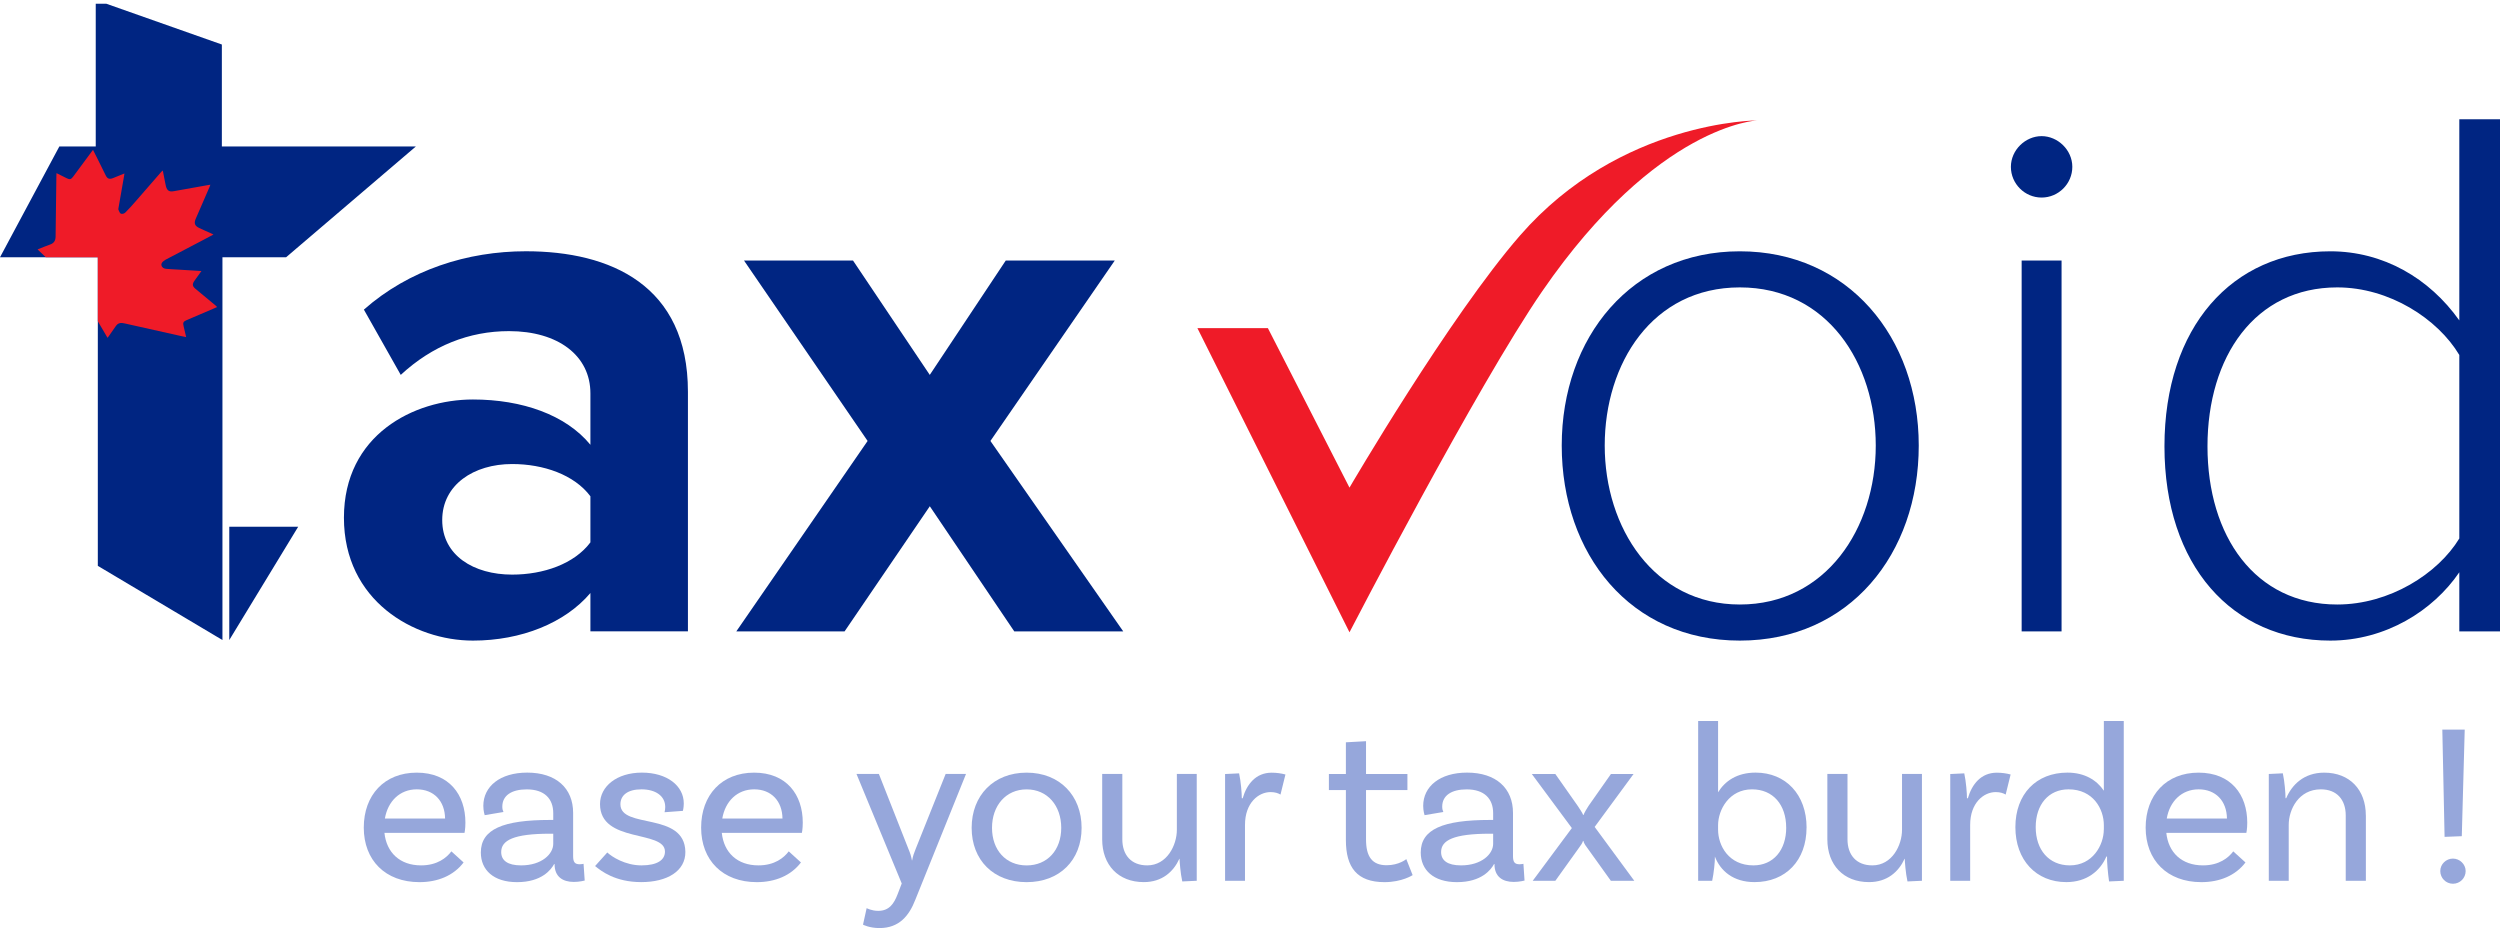
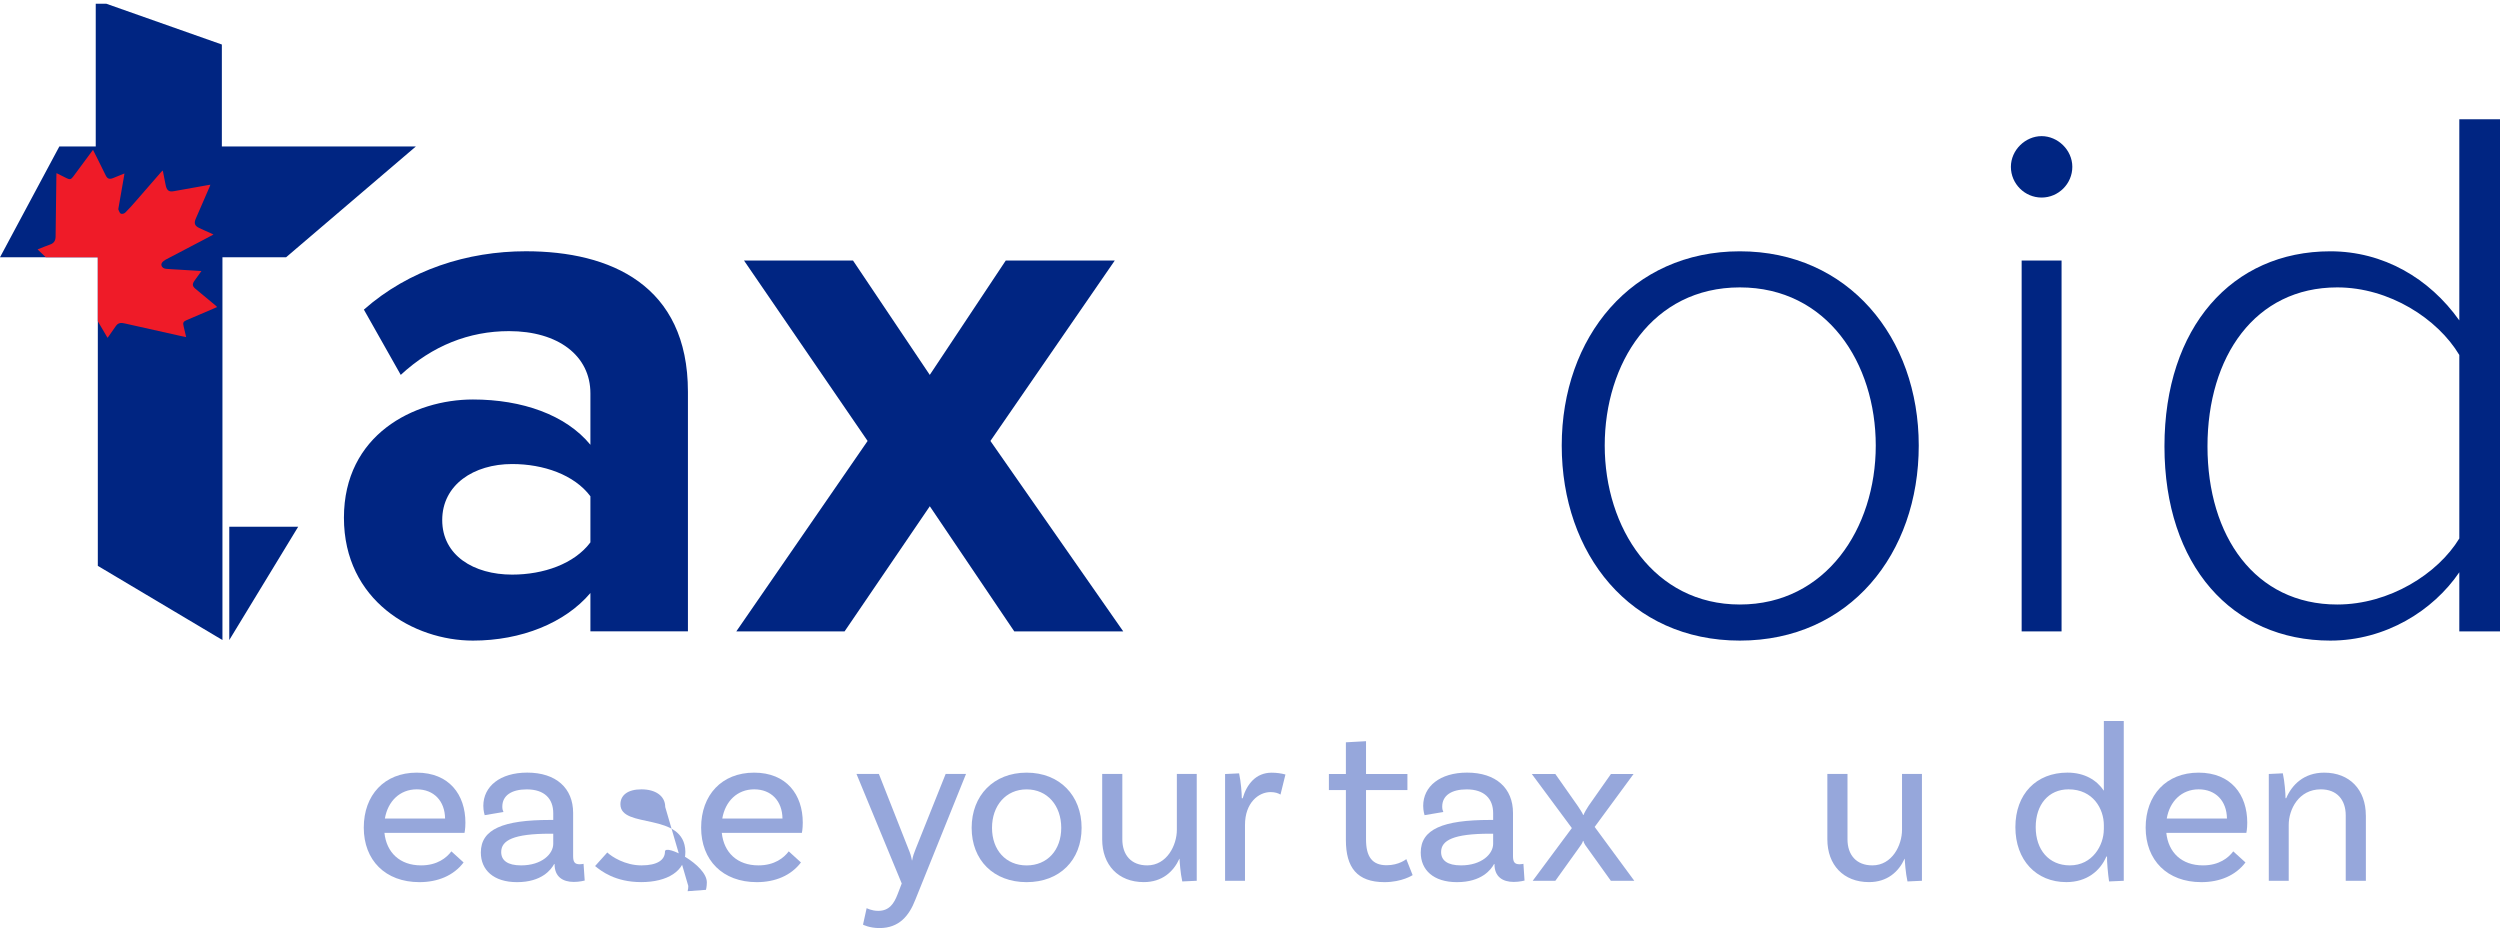
<svg xmlns="http://www.w3.org/2000/svg" id="Layer_1" width="673.98" height="250.2" viewBox="0 0 673.98 250.2">
  <defs>
    <clipPath id="clippath">
      <polygon points="112.12 39.48 59.81 39.48 59.81 12 25.81 0 25.81 39.48 16 39.48 0 69.36 26.37 69.36 26.37 152.55 59.97 172.55 59.97 69.36 77.12 69.36 112.12 39.48" style="fill:none;" />
    </clipPath>
    <clipPath id="clippath-1">
      <polygon points="112.12 39.48 59.81 39.48 59.81 12 25.81 0 25.81 39.48 16 39.48 0 69.36 26.37 69.36 26.37 152.55 59.97 172.55 59.97 69.36 77.12 69.36 112.12 39.48" style="fill:none;" />
    </clipPath>
    <clipPath id="clippath-2">
      <polygon points="61.81 172.55 80.39 142 61.81 142 61.81 172.55" style="fill:none;" />
    </clipPath>
  </defs>
  <g id="ease_your_tax_burden_-_Basic_Sans_Regular">
    <path d="M103.64,224.52c.55,5.31,4.15,8.78,9.88,8.78,4.39,0,6.89-2.07,8.17-3.78l3.29,2.99c-2.68,3.54-6.95,5.31-11.9,5.31-9.21,0-15.01-5.92-15.01-14.7s5.55-14.82,14.28-14.82,13.12,5.92,13.12,13.48c0,1.71-.24,2.75-.24,2.75h-21.6ZM103.76,220.67h16.23c-.06-4.76-3.05-7.87-7.63-7.87s-7.81,3.23-8.6,7.87Z" style="fill:#96a7db;" />
    <path d="M157.63,237.39s-1.4.37-2.93.37c-2.99,0-5.19-1.4-5.19-4.76v-.06h-.12c-.79,1.46-3.29,4.88-10,4.88-6.34,0-9.76-3.29-9.76-7.99,0-6.28,5.98-8.78,18.67-8.78h.85v-1.83c0-3.9-2.38-6.41-7.14-6.41-4.09,0-6.59,1.65-6.59,4.64,0,.67.12,1.04.31,1.46l-5.06.85s-.37-1.1-.37-2.5c0-5.25,4.51-8.97,11.83-8.97,7.81,0,12.38,4.21,12.38,10.86v11.65c0,1.59.43,2.2,1.77,2.2.37,0,.79-.06,1.04-.12l.31,4.51ZM149.15,227.51v-2.75h-.85c-9.82,0-13.18,1.77-13.18,4.94,0,2.26,1.71,3.6,5.37,3.6,5.61,0,8.66-3.11,8.66-5.79Z" style="fill:#96a7db;" />
-     <path d="M179.34,217.56c0-2.99-2.62-4.76-6.41-4.76s-5.67,1.65-5.67,4.03c0,6.77,17.33,1.89,17.51,12.81.06,5.19-4.88,8.17-11.9,8.17s-10.8-2.99-12.44-4.33l3.29-3.66c1.22,1.16,4.82,3.48,9.21,3.48s6.34-1.53,6.34-3.72c0-5.92-17.51-2.14-17.51-12.81,0-4.76,4.51-8.48,11.29-8.48s11.29,3.54,11.29,8.3c0,1.16-.24,2.01-.24,2.01l-4.94.37c.12-.43.18-.98.18-1.4Z" style="fill:#96a7db;" />
+     <path d="M179.34,217.56c0-2.99-2.62-4.76-6.41-4.76s-5.67,1.65-5.67,4.03c0,6.77,17.33,1.89,17.51,12.81.06,5.19-4.88,8.17-11.9,8.17s-10.8-2.99-12.44-4.33l3.29-3.66c1.22,1.16,4.82,3.48,9.21,3.48s6.34-1.53,6.34-3.72s11.29,3.54,11.29,8.3c0,1.16-.24,2.01-.24,2.01l-4.94.37c.12-.43.18-.98.18-1.4Z" style="fill:#96a7db;" />
    <path d="M194.59,224.52c.55,5.31,4.15,8.78,9.88,8.78,4.39,0,6.89-2.07,8.17-3.78l3.29,2.99c-2.68,3.54-6.95,5.31-11.9,5.31-9.21,0-15.01-5.92-15.01-14.7s5.55-14.82,14.28-14.82,13.12,5.92,13.12,13.48c0,1.71-.24,2.75-.24,2.75h-21.6ZM194.72,220.67h16.23c-.06-4.76-3.05-7.87-7.63-7.87s-7.81,3.23-8.6,7.87Z" style="fill:#96a7db;" />
    <path d="M237.11,250.2c-2.75,0-4.45-.92-4.45-.92l.98-4.45s1.34.73,3.11.73c2.99,0,4.27-1.95,5.25-4.51l1.1-2.87-12.2-29.53h6.04l7.93,20.13c.61,1.46.73,1.95.98,3.17h.06c.24-1.34.49-1.89.98-3.17l8.05-20.13h5.49l-13.67,33.92c-1.65,4.27-4.33,7.63-9.64,7.63Z" style="fill:#96a7db;" />
    <path d="M291.59,223.18c0,8.72-5.92,14.64-14.82,14.64s-14.82-5.92-14.82-14.64,5.92-14.88,14.82-14.88,14.82,6.16,14.82,14.88ZM286.1,223.18c0-5.98-3.72-10.37-9.33-10.37s-9.33,4.39-9.33,10.37,3.72,10.13,9.33,10.13,9.33-4.15,9.33-10.13Z" style="fill:#96a7db;" />
    <path d="M322.63,208.66v28.79l-3.9.18c-.49-2.2-.73-5.43-.73-6.1h-.06c-1.59,3.48-4.64,6.28-9.58,6.28-6.89,0-11.22-4.64-11.22-11.53v-17.63h5.43v17.63c0,4.21,2.38,7.02,6.71,7.02,5.31,0,7.99-5.43,7.99-9.58v-15.07h5.37Z" style="fill:#96a7db;" />
    <path d="M346.55,208.78l-1.34,5.43c-.61-.37-1.46-.67-2.68-.67-3.23,0-6.89,2.87-6.89,8.85v15.07h-5.37v-28.79l3.78-.18c.49,2.2.73,5.43.73,6.71h.24c1.1-3.78,3.54-6.89,7.81-6.89,1.28,0,2.62.18,3.72.49Z" style="fill:#96a7db;" />
    <path d="M380.83,235.93s-2.87,1.89-7.56,1.89c-7.44,0-10.43-3.97-10.43-11.35v-13.48h-4.58v-4.33h4.58v-8.54l5.43-.3v8.85h11.16v4.33h-11.16v13.3c0,4.64,1.65,6.96,5.55,6.96,3.36,0,5.31-1.65,5.31-1.65l1.71,4.33Z" style="fill:#96a7db;" />
    <path d="M411.02,237.39s-1.4.37-2.93.37c-2.99,0-5.19-1.4-5.19-4.76v-.06h-.12c-.79,1.46-3.29,4.88-10,4.88-6.34,0-9.76-3.29-9.76-7.99,0-6.28,5.98-8.78,18.67-8.78h.85v-1.83c0-3.9-2.38-6.41-7.14-6.41-4.09,0-6.59,1.65-6.59,4.64,0,.67.12,1.04.3,1.46l-5.06.85s-.37-1.1-.37-2.5c0-5.25,4.51-8.97,11.83-8.97,7.81,0,12.38,4.21,12.38,10.86v11.65c0,1.59.43,2.2,1.77,2.2.37,0,.79-.06,1.04-.12l.3,4.51ZM402.54,227.51v-2.75h-.85c-9.82,0-13.18,1.77-13.18,4.94,0,2.26,1.71,3.6,5.37,3.6,5.61,0,8.66-3.11,8.66-5.79Z" style="fill:#96a7db;" />
    <path d="M440.61,237.45h-6.34l-6.47-9.03c-.43-.55-.85-1.22-.92-1.71h-.12c-.12.49-.55,1.16-.98,1.71l-6.47,9.03h-6.1l10.55-14.21-10.8-14.58h6.34l6.04,8.6c.49.73,1.34,2.01,1.46,2.44h.12c.12-.43.85-1.71,1.34-2.44l6.04-8.6h6.1l-10.49,14.27,10.68,14.52Z" style="fill:#96a7db;" />
-     <path d="M487.03,223.11c0,8.85-5.61,14.7-14.03,14.7-5.74,0-9.21-3.05-10.68-6.89.06,1.16-.3,4.58-.73,6.53h-3.78v-43.07h5.37v19.22c1.83-2.99,5.06-5.31,10.13-5.31,8.11,0,13.73,5.92,13.73,14.82ZM481.54,223.11c0-6.16-3.54-10.31-9.21-10.31-6.1,0-9.15,5.43-9.15,9.7v1.16c0,4.33,2.87,9.64,9.52,9.64,5.37,0,8.85-4.09,8.85-10.19Z" style="fill:#96a7db;" />
    <path d="M518.14,208.66v28.79l-3.9.18c-.49-2.2-.73-5.43-.73-6.1h-.06c-1.59,3.48-4.64,6.28-9.58,6.28-6.89,0-11.23-4.64-11.23-11.53v-17.63h5.43v17.63c0,4.21,2.38,7.02,6.71,7.02,5.31,0,7.99-5.43,7.99-9.58v-15.07h5.37Z" style="fill:#96a7db;" />
-     <path d="M542.05,208.78l-1.34,5.43c-.61-.37-1.46-.67-2.68-.67-3.23,0-6.89,2.87-6.89,8.85v15.07h-5.37v-28.79l3.78-.18c.49,2.2.73,5.43.73,6.71h.24c1.1-3.78,3.54-6.89,7.81-6.89,1.28,0,2.62.18,3.72.49Z" style="fill:#96a7db;" />
    <path d="M572.55,194.38v43.07l-3.96.18c-.31-2.01-.61-5.55-.55-6.71h-.18c-1.65,3.84-5.25,6.89-10.8,6.89-8.11,0-13.73-5.92-13.73-14.82s5.61-14.7,14.03-14.7c4.7,0,7.93,2.07,9.82,4.88v-18.79h5.37ZM567.18,223.6v-1.16c0-4.33-2.87-9.64-9.52-9.64-5.37,0-8.85,4.09-8.85,10.19s3.54,10.31,9.21,10.31c6.1,0,9.15-5.43,9.15-9.7Z" style="fill:#96a7db;" />
    <path d="M584.02,224.52c.55,5.31,4.15,8.78,9.88,8.78,4.39,0,6.89-2.07,8.17-3.78l3.29,2.99c-2.68,3.54-6.95,5.31-11.9,5.31-9.21,0-15.01-5.92-15.01-14.7s5.55-14.82,14.27-14.82,13.12,5.92,13.12,13.48c0,1.71-.24,2.75-.24,2.75h-21.6ZM584.14,220.67h16.23c-.06-4.76-3.05-7.87-7.63-7.87s-7.81,3.23-8.6,7.87Z" style="fill:#96a7db;" />
    <path d="M637.82,219.82v17.63h-5.43v-17.63c0-4.21-2.38-7.02-6.71-7.02-5.98,0-8.66,5.43-8.66,9.58v15.07h-5.37v-28.79l3.78-.18c.49,2.2.73,5.43.73,6.71h.18c1.53-3.6,4.76-6.89,10.25-6.89,6.89,0,11.22,4.64,11.22,11.53Z" style="fill:#96a7db;" />
-     <path d="M664.72,234.83c0,1.89-1.53,3.42-3.42,3.42s-3.42-1.53-3.42-3.42,1.59-3.36,3.42-3.36,3.42,1.53,3.42,3.36ZM663.68,225.43l-4.64.18-.61-28.92h6.04l-.79,28.73Z" style="fill:#96a7db;" />
  </g>
  <g id="ax_oid_-_Proxima_Nova">
    <path d="M159.17,170.22v-10.35c-6.83,8.07-18.63,12.83-31.67,12.83-15.94,0-34.78-10.76-34.78-33.12s18.84-31.88,34.78-31.88c13.25,0,25.05,4.14,31.67,12.21v-13.87c0-10.14-8.69-16.77-21.94-16.77-10.76,0-20.7,3.93-29.19,11.8l-9.94-17.6c12.21-10.76,27.95-15.73,43.68-15.73,22.77,0,43.68,9.11,43.68,37.88v64.58h-26.29ZM159.17,133.79c-4.35-5.8-12.63-8.69-21.11-8.69-10.35,0-18.84,5.59-18.84,15.11s8.49,14.7,18.84,14.7c8.49,0,16.77-2.9,21.11-8.69v-12.42Z" style="fill:#002582;" />
    <path d="M273.44,170.22l-22.77-33.74-22.98,33.74h-29.19l35.4-51.34-33.33-48.65h29.39l20.7,30.84,20.49-30.84h29.39l-33.53,48.65,35.81,51.34h-29.39Z" style="fill:#002582;" />
    <path d="M421.03,120.12c0-29.19,18.84-52.37,48.02-52.37s48.23,23.18,48.23,52.37-18.63,52.58-48.23,52.58-48.02-23.39-48.02-52.58ZM505.69,120.12c0-22.15-13.04-42.64-36.64-42.64s-36.43,20.49-36.43,42.64,13.25,42.85,36.43,42.85,36.64-20.49,36.64-42.85Z" style="fill:#002582;" />
    <path d="M542.12,44.98c0-4.55,3.93-8.28,8.28-8.28s8.28,3.73,8.28,8.28-3.73,8.28-8.28,8.28-8.28-3.73-8.28-8.28ZM545.02,170.22v-99.98h10.76v99.98h-10.76Z" style="fill:#002582;" />
    <path d="M663.01,170.22v-15.94c-7.04,10.35-19.87,18.42-34.78,18.42-26.5,0-44.71-20.29-44.71-52.37s18.22-52.58,44.71-52.58c14.28,0,26.7,7.25,34.78,18.63v-54.23h10.97v138.07h-10.97ZM663.01,95.7c-5.8-9.73-18.84-18.22-32.91-18.22-22.15,0-34.98,18.63-34.98,42.85s12.83,42.64,34.98,42.64c14.08,0,27.12-8.28,32.91-17.8v-49.47Z" style="fill:#002582;" />
  </g>
  <g id="t">
    <g style="clip-path:url(#clippath);">
      <rect y="1.01" width="112.12" height="171.54" style="fill:#002582;" />
    </g>
    <g style="clip-path:url(#clippath-1);">
      <path d="M54.36,73.07c-2.17-.13-4.19-.25-6.21-.38-1.1-.07-2.21-.11-3.31-.21-.59-.05-1.13-.28-1.3-.91-.15-.56.23-.94.65-1.25.16-.12.32-.25.5-.34,3.34-1.75,6.68-3.49,10.01-5.24.92-.48,1.83-.98,2.85-1.52-.3-.14-.49-.24-.69-.33-1.06-.48-2.13-.93-3.18-1.44-1.2-.58-1.43-1.28-.9-2.5,1.23-2.83,2.46-5.66,3.69-8.5.08-.19.15-.39.25-.65-.28.04-.48.06-.67.1-3.08.55-6.16,1.1-9.24,1.65-1.16.21-1.74-.15-2.06-1.28-.08-.27-.13-.55-.18-.82-.22-1.14-.44-2.27-.68-3.48-.18.16-.31.25-.41.36-2.31,2.66-4.62,5.33-6.94,7.98-.91,1.04-1.83,2.08-2.81,3.04-.25.24-.85.39-1.13.26-.32-.15-.49-.66-.66-1.04-.08-.18-.01-.44.03-.65.47-2.71.95-5.42,1.42-8.13.05-.31.1-.62.16-1.03-1.11.45-2.1.86-3.1,1.26-.93.37-1.49.18-1.93-.7-.72-1.43-1.42-2.87-2.13-4.31-.42-.85-.86-1.7-1.31-2.61-.13.17-.2.24-.25.32-1.71,2.32-3.42,4.65-5.15,6.96-.54.72-.92.77-1.71.36-.89-.45-1.78-.89-2.74-1.37-.01.35-.02.6-.03.86-.07,5.42-.15,10.84-.21,16.26-.01,1.07-.44,1.77-1.48,2.13-1.11.38-2.19.85-3.38,1.32,1.82,1.73,3.57,3.4,5.32,5.07,1.45,1.39,2.9,2.77,4.32,4.19.57.57.47,1.38-.16,1.88-.2.16-.42.32-.63.47-3.34,2.4-6.68,4.8-10.02,7.21-.24.17-.46.36-.69.54l1.34,1.7c.18-.14.34-.26.49-.39,3.37-2.79,6.74-5.59,10.11-8.38.89-.74,1.61-.66,2.18.3,1.28,2.13,2.52,4.28,3.78,6.43.93,1.59,1.86,3.17,2.82,4.81.12-.16.2-.24.26-.33.68-.97,1.36-1.93,2.03-2.91.44-.63,1.05-.84,1.78-.74.26.03.51.09.77.15,4.96,1.11,9.91,2.22,14.87,3.33.47.11.95.2,1.49.31-.24-1.02-.45-1.94-.67-2.85-.26-1.02-.15-1.32.82-1.74,2.48-1.07,4.97-2.13,7.46-3.19.23-.1.45-.2.72-.32-.15-.17-.24-.28-.34-.37-1.82-1.51-3.63-3.02-5.46-4.53-.87-.72-.95-1.27-.28-2.21.6-.84,1.21-1.68,1.89-2.64Z" style="fill:#ef1b28; fill-rule:evenodd;" />
    </g>
    <g style="clip-path:url(#clippath-2);">
      <rect x="61.81" y="137.01" width="18.58" height="35.54" style="fill:#002582;" />
    </g>
  </g>
-   <path d="M322.81,88.46h19l22,43s26.95-46.13,46-68c27-31,64-31,64-31,0,0-27,1-58,46-17.72,25.73-52,92-52,92l-41-82Z" style="fill:#ef1b28; fill-rule:evenodd;" />
</svg>